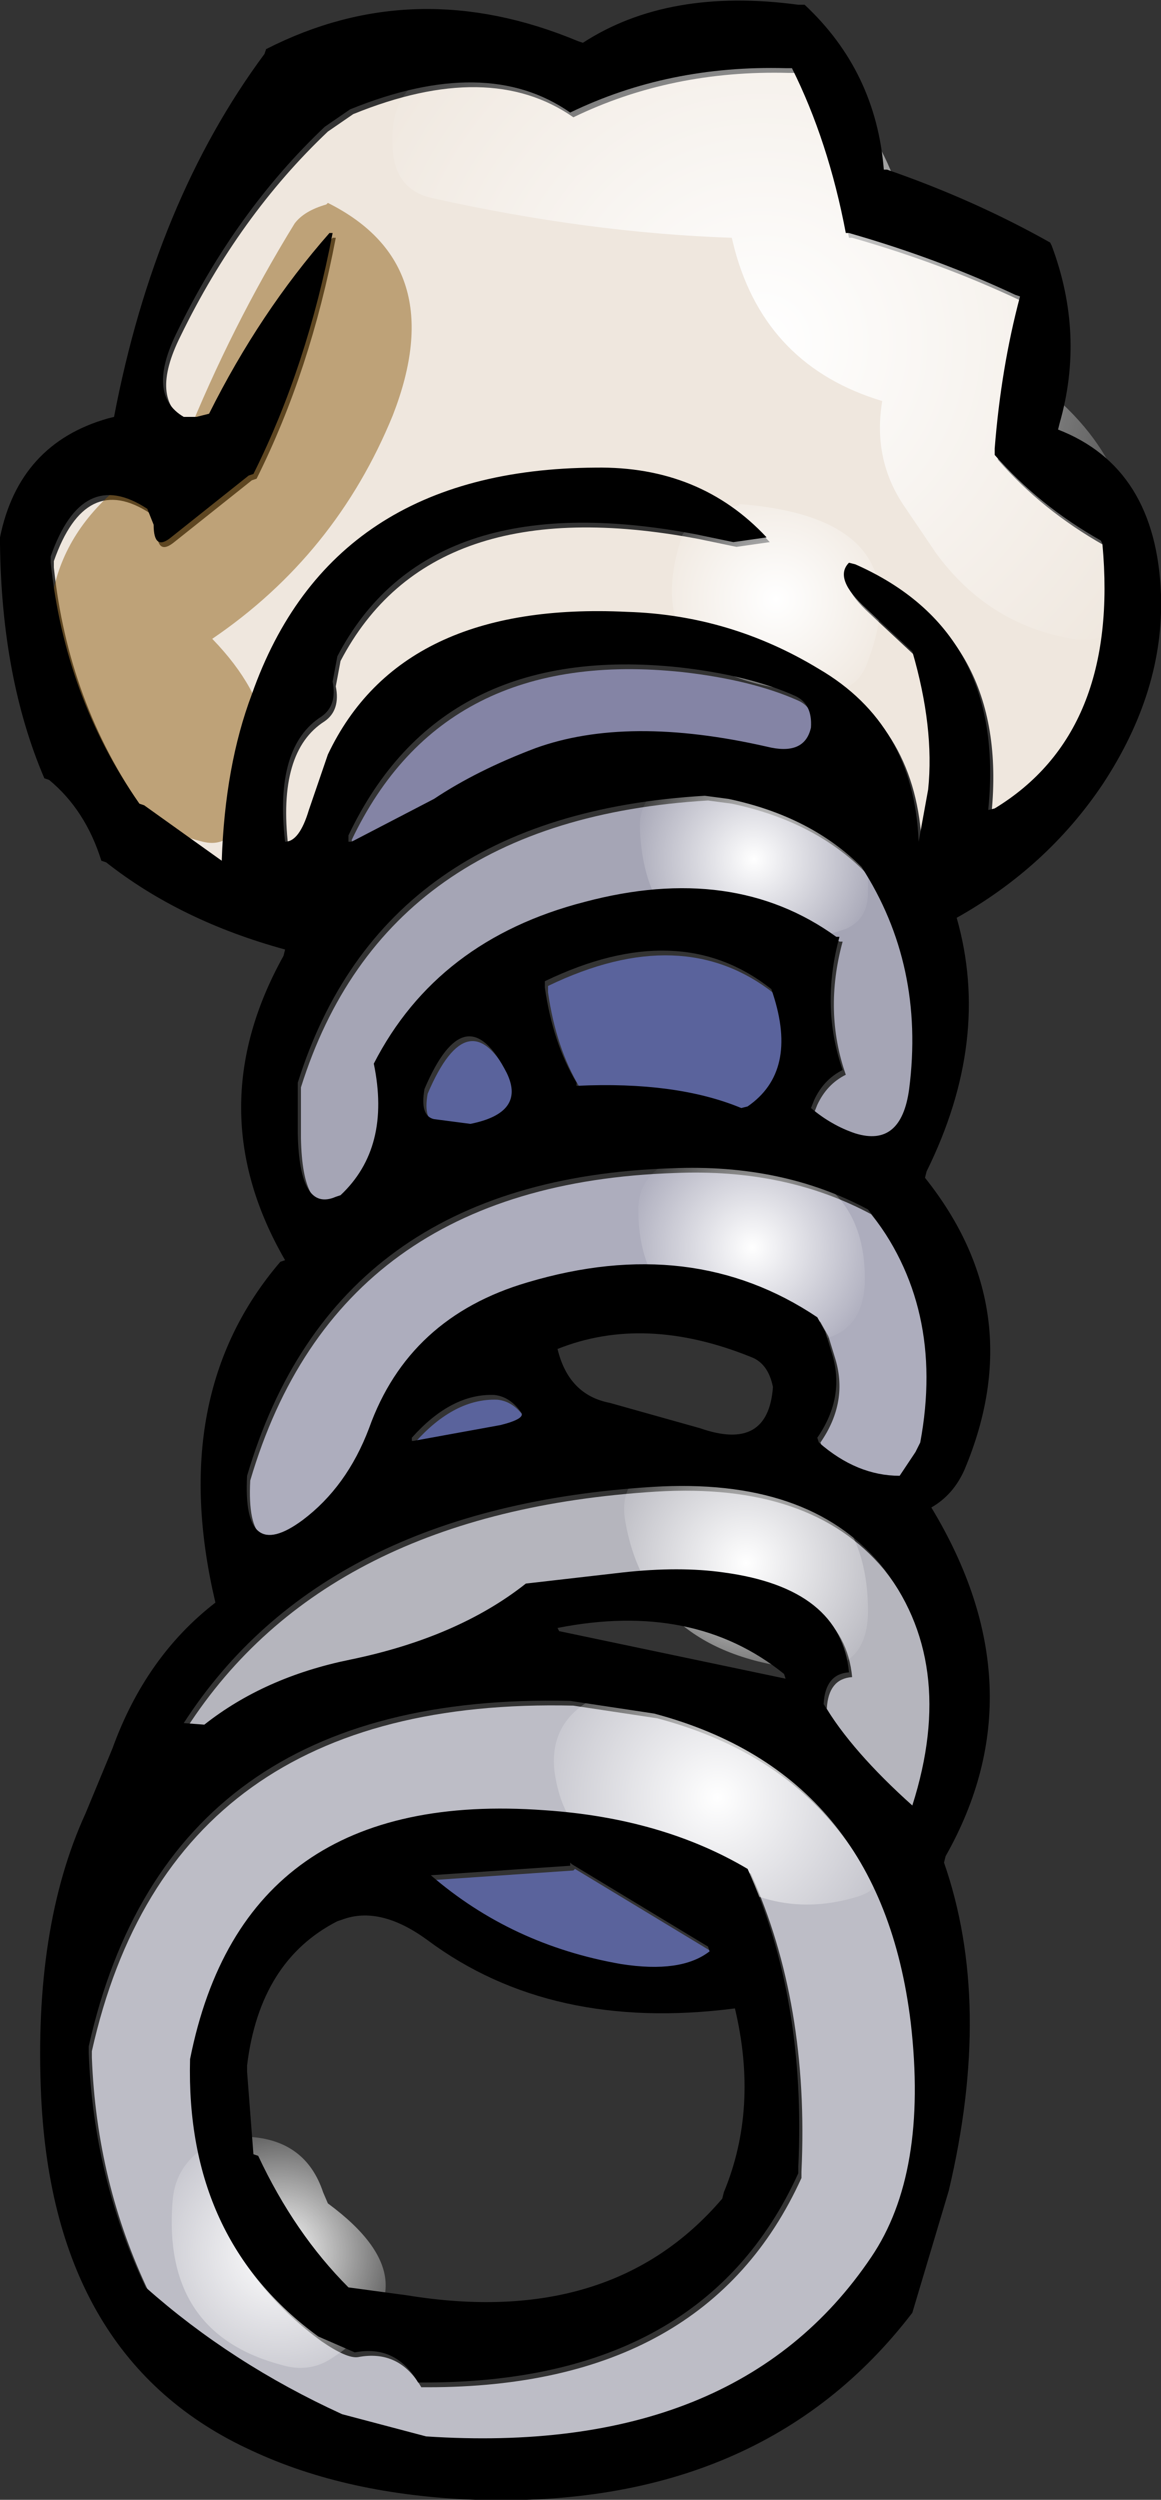
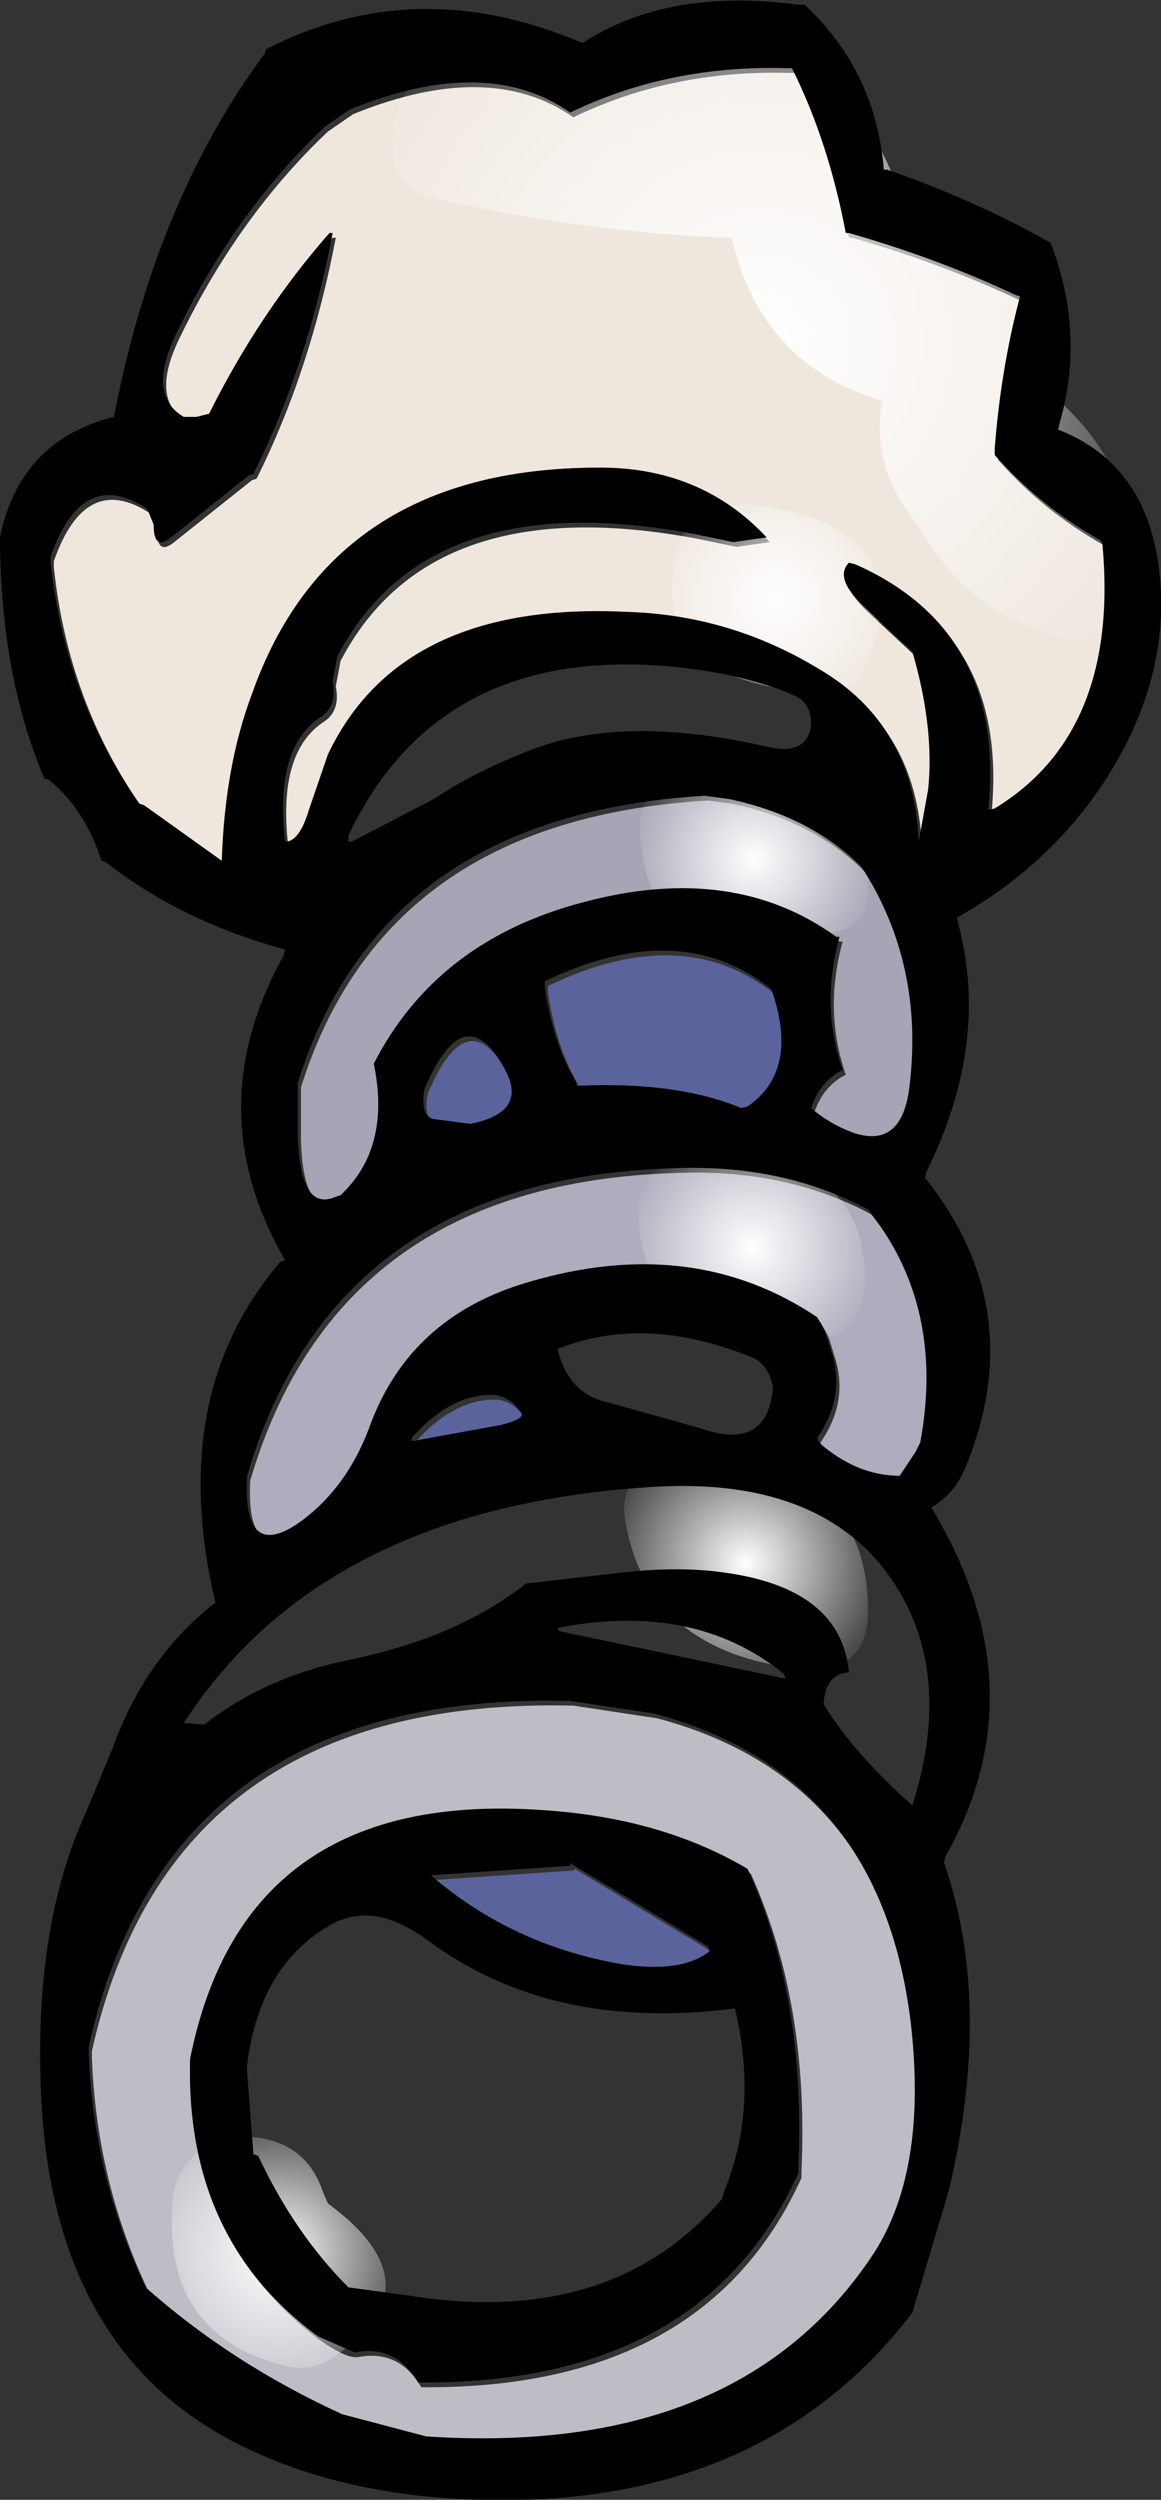
<svg xmlns="http://www.w3.org/2000/svg" height="78.85px" width="36.65px">
  <rect width="100%" height="100%" fill="#333333" stroke="none" />
  <g transform="matrix(1.0, 0.0, 0.0, 1.0, 18.85, 33.9)">
    <path d="M8.05 -26.4 Q10.85 -25.6 13.3 -24.45 L13.45 -24.4 Q12.85 -22.15 12.65 -19.6 L12.65 -19.4 Q14.05 -17.8 16.0 -16.7 L16.05 -16.6 Q16.6 -10.65 12.65 -8.25 L12.45 -8.25 Q13.0 -13.85 8.25 -15.95 L8.05 -16.0 Q7.55 -15.5 8.6 -14.55 L10.05 -13.2 Q10.75 -10.8 10.55 -8.85 L10.25 -7.2 Q10.1 -10.9 7.1 -12.65 4.3 -14.35 1.05 -14.45 -6.1 -14.8 -8.4 -9.95 L-9.0 -8.2 Q-9.3 -7.2 -9.75 -7.2 -10.1 -10.2 -8.6 -11.15 -8.1 -11.5 -8.25 -12.25 L-8.1 -13.05 Q-5.25 -18.5 3.2 -16.9 L4.4 -16.65 5.45 -16.8 Q3.35 -19.05 0.05 -19.0 -8.3 -18.95 -10.8 -11.85 -11.65 -9.6 -11.75 -6.6 L-14.2 -8.35 -14.35 -8.4 Q-16.7 -11.75 -17.15 -16.0 L-17.15 -16.2 Q-16.15 -19.05 -14.1 -17.7 L-13.9 -17.2 Q-13.9 -16.35 -13.35 -16.8 L-10.9 -18.75 -10.75 -18.8 Q-9.05 -22.2 -8.25 -26.4 L-8.35 -26.4 Q-10.55 -23.9 -12.15 -20.7 L-12.55 -20.6 -12.95 -20.6 Q-14.15 -21.3 -13.15 -23.3 -11.3 -27.1 -8.5 -29.75 L-7.7 -30.3 Q-3.4 -32.05 -0.75 -30.2 2.35 -31.7 6.05 -31.6 L6.25 -31.6 Q7.4 -29.3 7.95 -26.4 L8.05 -26.4" fill="#efe7de" fill-rule="evenodd" stroke="none" />
-     <path d="M5.45 -10.2 Q1.05 -11.2 -1.85 -10.15 -3.7 -9.45 -5.05 -8.55 -6.35 -7.75 -7.65 -7.2 L-7.75 -7.4 Q-4.85 -13.5 2.7 -12.7 4.9 -12.45 6.35 -11.8 6.9 -11.55 6.85 -10.8 6.65 -9.9 5.45 -10.2" fill="#8484a5" fill-rule="evenodd" stroke="none" />
    <path d="M5.65 -2.4 Q6.45 0.05 4.85 1.15 L4.65 1.2 Q2.6 0.35 -0.55 0.5 L-0.55 0.4 Q-1.3 -0.85 -1.55 -2.6 L-1.55 -2.8 Q2.7 -4.85 5.6 -2.55 L5.65 -2.4 M3.65 27.8 Q2.75 28.5 0.85 28.2 -2.6 27.6 -5.15 25.4 L-0.75 25.1 -0.7 25.05 3.6 27.65 3.65 27.8 M-3.9 1.7 L-5.05 1.55 Q-5.5 1.45 -5.35 0.6 -4.05 -2.45 -2.75 0.1 -2.15 1.35 -3.9 1.7 M-5.7 11.7 L-5.75 11.6 Q-4.5 10.2 -3.15 10.25 -2.65 10.3 -2.3 10.8 -2.15 11.0 -2.95 11.2 L-5.7 11.7" fill="#5a639c" fill-rule="evenodd" stroke="none" />
    <path d="M8.45 -6.4 Q10.45 -3.3 9.95 0.6 9.7 2.45 8.25 2.0 L6.85 1.2 6.95 0.95 Q7.25 0.3 7.85 0.0 7.15 -2.0 7.75 -4.2 L7.65 -4.2 Q4.4 -6.55 -0.3 -5.3 -4.95 -4.1 -6.95 -0.2 -6.4 2.45 -8.0 3.95 L-8.15 4.0 Q-9.3 4.5 -9.35 2.0 L-9.35 0.4 Q-6.7 -8.05 3.5 -8.65 L4.25 -8.55 Q6.85 -8.0 8.45 -6.4" fill="#a5a5b5" fill-rule="evenodd" stroke="none" />
    <path d="M10.15 12.05 L9.65 12.8 Q8.3 12.8 7.1 11.75 L7.05 11.6 Q7.95 10.3 7.5 8.9 L7.3 8.25 7.05 7.8 Q3.1 5.15 -2.1 6.7 -5.85 7.8 -7.1 11.3 -7.8 13.15 -9.2 14.2 -11.1 15.6 -10.95 12.8 -8.2 3.45 2.45 3.1 5.95 2.95 8.65 4.4 11.1 7.45 10.3 11.75 L10.15 12.05" fill="#adadbd" fill-rule="evenodd" stroke="none" />
-     <path d="M7.25 20.0 Q7.3 19.05 8.05 19.0 7.8 16.35 4.1 15.85 2.7 15.65 0.9 15.85 L-2.15 16.2 Q-4.3 17.9 -7.7 18.6 -10.4 19.15 -12.3 20.65 L-12.95 20.6 Q-8.55 13.8 1.85 13.15 6.75 12.85 9.05 15.6 11.5 18.65 10.05 23.2 8.15 21.5 7.25 20.0" fill="#b5b5bd" fill-rule="evenodd" stroke="none" />
    <path d="M6.45 34.6 Q6.7 29.3 4.85 25.2 2.15 23.6 -1.55 23.35 -11.05 22.65 -12.75 31.2 -12.9 36.9 -8.7 39.95 -7.9 40.5 -7.55 40.45 -6.25 40.2 -5.55 41.4 L-5.35 41.4 Q3.45 41.4 6.45 34.8 L6.45 34.6 M8.75 37.45 Q4.5 43.75 -5.3 43.1 L-7.95 42.4 Q-11.45 40.8 -14.15 38.4 -15.8 34.95 -15.95 31.0 L-15.95 30.8 Q-13.45 19.6 -0.75 19.9 L1.9 20.3 Q9.05 22.2 10.0 30.05 10.55 34.8 8.75 37.45" fill="#bdbdc6" fill-rule="evenodd" stroke="none" />
    <path d="M3.5 -9.5 L3.45 -9.45 2.45 -9.25 Q2.85 -9.55 3.5 -9.5 M1.75 -5.8 Q2.95 -3.25 7.55 -4.5 L7.85 -4.6 7.45 -3.4 Q7.05 -2.45 6.0 -2.7 2.35 -3.5 1.75 -5.8" fill="url(#gradient0)" fill-rule="evenodd" stroke="none" />
    <path d="M2.45 -9.25 L3.45 -9.45 3.5 -9.5 Q8.7 -10.0 8.55 -5.75 8.55 -4.9 7.85 -4.6 L7.55 -4.5 Q2.95 -3.25 1.75 -5.8 1.4 -6.6 1.35 -7.75 1.3 -8.75 2.25 -9.25 L2.45 -9.25" fill="url(#gradient1)" fill-rule="evenodd" stroke="none" />
    <path d="M8.45 6.6 Q8.35 8.4 6.5 8.4 1.3 8.4 1.3 4.25 1.3 3.25 2.25 2.75 L3.45 2.55 3.5 2.5 Q8.55 2.5 8.45 6.6" fill="url(#gradient2)" fill-rule="evenodd" stroke="none" />
-     <path d="M3.0 12.0 Q8.6 12.25 8.55 17.0 8.5 18.9 6.5 18.75 1.65 18.25 0.9 14.15 0.6 12.65 2.15 12.2 L3.0 12.0" fill="url(#gradient3)" fill-rule="evenodd" stroke="none" />
-     <path d="M1.0 19.5 Q8.55 18.95 8.95 25.0 9.0 25.65 8.3 25.9 5.5 26.8 3.1 24.75 -0.9 25.3 -1.35 21.95 -1.5 20.5 -0.25 19.75 L0.95 19.55 1.0 19.5" fill="url(#gradient4)" fill-rule="evenodd" stroke="none" />
+     <path d="M3.0 12.0 Q8.6 12.25 8.55 17.0 8.5 18.9 6.5 18.75 1.65 18.25 0.9 14.15 0.6 12.65 2.15 12.2 " fill="url(#gradient3)" fill-rule="evenodd" stroke="none" />
    <path d="M-8.4 40.5 Q-9.1 40.95 -9.95 40.7 -13.75 39.7 -13.4 35.5 -13.3 34.35 -12.25 33.75 L-11.9 33.65 -11.0 33.5 Q-9.2 33.6 -8.65 35.25 L-8.5 35.6 Q-4.9 38.25 -8.4 40.5" fill="url(#gradient5)" fill-rule="evenodd" stroke="none" />
    <path d="M9.75 -27.15 Q14.2 -26.35 14.0 -22.15 L14.0 -21.75 Q17.65 -18.9 16.65 -14.75 16.3 -13.55 15.0 -13.75 12.35 -14.2 10.7 -16.45 L9.65 -18.0 Q8.7 -19.45 9.0 -21.25 5.35 -22.35 4.35 -26.0 L4.25 -26.4 Q-0.25 -26.55 -5.2 -27.65 -6.35 -27.9 -6.45 -29.15 -6.65 -31.75 -4.0 -31.7 L5.0 -32.5 Q8.6 -31.25 9.65 -27.4 L9.75 -27.15" fill="url(#gradient6)" fill-rule="evenodd" stroke="none" />
    <path d="M8.55 -13.05 Q8.2 -12.0 7.0 -12.05 1.1 -12.4 2.7 -17.05 L3.25 -17.75 3.6 -17.85 4.45 -17.95 4.5 -18.0 Q10.25 -17.55 8.55 -13.05" fill="url(#gradient7)" fill-rule="evenodd" stroke="none" />
-     <path d="M-8.5 -27.5 Q-4.6 -25.55 -6.45 -20.8 -8.25 -16.4 -12.15 -13.75 -9.1 -10.6 -11.45 -7.65 -11.85 -7.2 -12.45 -7.35 -15.85 -8.2 -16.95 -11.85 -18.35 -16.7 -13.95 -19.35 L-13.0 -20.0 Q-11.55 -23.6 -9.55 -26.85 -9.25 -27.25 -8.55 -27.45 L-8.5 -27.5" fill="#8c5a10" fill-opacity="0.49" fill-rule="evenodd" stroke="none" />
    <path d="M7.95 -26.55 L7.85 -26.55 Q7.3 -29.45 6.15 -31.75 L5.95 -31.75 Q2.25 -31.85 -0.85 -30.35 -3.5 -32.2 -7.8 -30.45 L-8.6 -29.9 Q-11.4 -27.25 -13.25 -23.45 -14.25 -21.45 -13.05 -20.75 L-12.65 -20.75 -12.25 -20.85 Q-10.65 -24.05 -8.45 -26.55 L-8.35 -26.55 Q-9.15 -22.35 -10.85 -18.95 L-11.0 -18.9 -13.45 -16.95 Q-14.0 -16.5 -14.0 -17.35 L-14.2 -17.85 Q-16.25 -19.2 -17.25 -16.35 L-17.25 -16.15 Q-16.8 -11.9 -14.45 -8.55 L-14.3 -8.5 -11.85 -6.75 Q-11.75 -9.75 -10.9 -12.0 -8.4 -19.1 -0.05 -19.15 3.25 -19.2 5.35 -16.95 L4.3 -16.8 3.1 -17.05 Q-5.35 -18.65 -8.2 -13.2 L-8.35 -12.4 Q-8.2 -11.65 -8.7 -11.3 -10.2 -10.35 -9.85 -7.35 -9.4 -7.35 -9.1 -8.35 L-8.5 -10.1 Q-6.2 -14.95 0.95 -14.6 4.2 -14.5 7.0 -12.8 10.0 -11.05 10.15 -7.35 L10.45 -9.0 Q10.65 -10.95 9.95 -13.35 L8.5 -14.7 Q7.45 -15.65 7.95 -16.15 L8.15 -16.1 Q12.9 -14.0 12.35 -8.4 L12.35 -8.35 12.55 -8.4 Q16.5 -10.8 15.95 -16.75 L15.9 -16.85 Q13.95 -17.95 12.55 -19.55 L12.55 -19.75 Q12.75 -22.3 13.35 -24.55 L13.2 -24.6 Q10.75 -25.75 7.95 -26.55 M6.55 -33.75 Q8.8 -31.65 9.05 -28.55 L9.15 -28.55 Q11.9 -27.6 14.3 -26.25 L14.35 -26.15 Q15.4 -23.35 14.6 -20.55 L14.55 -20.35 Q17.65 -19.15 17.8 -15.15 17.9 -12.1 15.95 -9.15 14.2 -6.55 11.35 -4.95 12.45 -1.1 10.4 3.05 L10.35 3.25 Q13.7 7.45 11.6 12.45 11.25 13.25 10.55 13.65 14.0 19.35 11.0 24.65 L10.95 24.85 Q12.5 29.3 11.1 35.2 L9.95 39.05 Q5.2 45.25 -3.85 44.95 -7.9 44.8 -10.9 43.4 -17.15 40.55 -17.55 32.25 -17.8 26.9 -16.15 23.3 L-15.3 21.25 Q-14.25 18.35 -12.05 16.65 -13.6 10.1 -10.0 5.9 L-9.85 5.85 Q-12.6 1.1 -9.9 -3.75 L-9.85 -3.95 Q-13.15 -4.85 -15.5 -6.7 L-15.65 -6.75 Q-16.15 -8.35 -17.3 -9.3 L-17.45 -9.35 Q-18.8 -12.5 -18.85 -16.75 L-18.85 -16.95 Q-18.25 -19.9 -15.45 -20.7 L-15.25 -20.75 Q-13.95 -27.55 -10.5 -32.2 L-10.45 -32.35 Q-5.75 -34.75 -0.6 -32.6 L-0.45 -32.55 Q2.25 -34.3 6.35 -33.75 L6.55 -33.75 M5.95 19.05 L5.9 18.9 Q3.05 16.6 -1.25 17.45 L-1.2 17.55 5.95 19.05 M0.8 15.7 Q2.6 15.5 4.0 15.7 7.7 16.2 7.95 18.85 7.2 18.9 7.15 19.85 8.05 21.35 9.95 23.05 11.4 18.5 8.95 15.45 6.65 12.7 1.75 13.0 -8.65 13.65 -13.05 20.45 L-12.4 20.5 Q-10.5 19.0 -7.8 18.45 -4.4 17.75 -2.25 16.05 L0.8 15.7 M6.95 11.45 L7.0 11.6 Q8.2 12.65 9.55 12.65 L10.05 11.9 10.2 11.6 Q11.0 7.3 8.55 4.25 5.85 2.8 2.35 2.95 -8.3 3.3 -11.05 12.65 -11.2 15.45 -9.3 14.05 -7.9 13.0 -7.2 11.15 -5.95 7.65 -2.2 6.55 3.0 5.0 6.95 7.65 L7.2 8.1 7.4 8.75 Q7.85 10.15 6.95 11.45 M0.4 10.35 L3.25 11.15 Q5.4 11.9 5.55 9.85 5.4 9.1 4.85 8.9 1.5 7.55 -1.25 8.65 -0.9 10.1 0.4 10.35 M5.35 -10.35 Q6.55 -10.05 6.75 -10.95 6.8 -11.7 6.25 -11.95 4.8 -12.6 2.6 -12.85 -4.95 -13.65 -7.85 -7.55 L-7.85 -7.35 -7.75 -7.35 -5.15 -8.7 Q-3.8 -9.6 -1.95 -10.3 0.95 -11.35 5.35 -10.35 M5.55 -2.55 L5.5 -2.7 Q2.6 -5.0 -1.65 -2.95 L-1.65 -2.75 Q-1.4 -1.0 -0.65 0.25 L-0.65 0.35 Q2.5 0.2 4.55 1.05 L4.75 1.0 Q6.35 -0.1 5.55 -2.55 M7.55 -4.35 L7.65 -4.35 Q7.05 -2.15 7.75 -0.15 7.15 0.15 6.85 0.8 L6.75 1.05 Q7.4 1.6 8.15 1.85 9.6 2.3 9.85 0.45 10.35 -3.45 8.35 -6.55 6.75 -8.15 4.15 -8.7 L3.4 -8.8 Q-6.8 -8.2 -9.45 0.25 L-9.45 1.85 Q-9.4 4.35 -8.25 3.85 L-8.1 3.8 Q-6.5 2.3 -7.05 -0.35 -5.05 -4.25 -0.4 -5.45 4.3 -6.7 7.55 -4.35 M3.5 27.5 L-0.8 24.9 -0.85 24.85 -0.85 24.95 -5.25 25.25 Q-2.7 27.45 0.75 28.05 2.65 28.35 3.55 27.65 L3.5 27.5 M3.95 35.45 L4.0 35.25 Q5.1 32.6 4.35 29.45 -1.45 30.2 -5.35 27.3 -6.85 26.2 -8.05 26.65 L-8.2 26.7 Q-10.65 27.95 -11.05 31.25 L-11.05 31.45 -10.85 34.05 -10.7 34.1 Q-9.55 36.55 -7.85 38.25 L-6.0 38.5 Q0.45 39.55 3.95 35.45 M6.35 34.65 Q3.35 41.25 -5.45 41.25 L-5.65 41.25 Q-6.35 40.05 -7.65 40.3 L-8.8 39.8 Q-13.0 36.75 -12.85 31.05 -11.15 22.5 -1.65 23.2 2.05 23.45 4.75 25.05 6.6 29.15 6.35 34.45 L6.35 34.65 M-5.85 11.55 L-5.8 11.55 -3.05 11.05 Q-2.25 10.85 -2.4 10.65 -2.75 10.15 -3.25 10.1 -4.6 10.05 -5.85 11.45 L-5.85 11.55 M-5.45 0.45 Q-5.6 1.3 -5.15 1.4 L-4.0 1.55 Q-2.25 1.2 -2.85 -0.05 -4.15 -2.6 -5.45 0.45 M8.65 37.3 Q10.45 34.65 9.9 29.9 8.95 22.05 1.8 20.15 L-0.85 19.75 Q-13.55 19.45 -16.05 30.65 L-16.05 30.85 Q-15.9 34.8 -14.25 38.25 -11.55 40.65 -8.05 42.25 L-5.4 42.95 Q4.4 43.6 8.65 37.3" fill="#000000" fill-rule="evenodd" stroke="none" />
  </g>
  <defs>
    <radialGradient cx="0" cy="0" gradientTransform="matrix(0.0, 0.0, 0.0, 0.0, 0.0, 0.0)" gradientUnits="userSpaceOnUse" id="gradient0" r="819.2" spreadMethod="pad">
      <stop offset="0.0" stop-color="#ffffff" />
      <stop offset="1.0" stop-color="#ffffff" stop-opacity="0.0" />
    </radialGradient>
    <radialGradient cx="0" cy="0" gradientTransform="matrix(0.005, 0.0, 0.0, 0.005, 4.95, -6.8)" gradientUnits="userSpaceOnUse" id="gradient1" r="819.2" spreadMethod="pad">
      <stop offset="0.0" stop-color="#ffffff" />
      <stop offset="1.0" stop-color="#ffffff" stop-opacity="0.0" />
    </radialGradient>
    <radialGradient cx="0" cy="0" gradientTransform="matrix(0.005, 0.0, 0.0, 0.005, 4.9, 5.45)" gradientUnits="userSpaceOnUse" id="gradient2" r="819.2" spreadMethod="pad">
      <stop offset="0.0" stop-color="#ffffff" />
      <stop offset="1.0" stop-color="#ffffff" stop-opacity="0.0" />
    </radialGradient>
    <radialGradient cx="0" cy="0" gradientTransform="matrix(0.006, 0.0, 0.0, 0.006, 4.7, 15.4)" gradientUnits="userSpaceOnUse" id="gradient3" r="819.2" spreadMethod="pad">
      <stop offset="0.0" stop-color="#ffffff" />
      <stop offset="1.0" stop-color="#ffffff" stop-opacity="0.0" />
    </radialGradient>
    <radialGradient cx="0" cy="0" gradientTransform="matrix(0.008, 0.0, 0.0, 0.008, 3.8, 22.8)" gradientUnits="userSpaceOnUse" id="gradient4" r="819.2" spreadMethod="pad">
      <stop offset="0.0" stop-color="#ffffff" />
      <stop offset="1.0" stop-color="#ffffff" stop-opacity="0.0" />
    </radialGradient>
    <radialGradient cx="0" cy="0" gradientTransform="matrix(0.006, 0.0, 0.0, 0.006, -10.05, 37.15)" gradientUnits="userSpaceOnUse" id="gradient5" r="819.2" spreadMethod="pad">
      <stop offset="0.0" stop-color="#ffffff" />
      <stop offset="1.0" stop-color="#ffffff" stop-opacity="0.0" />
    </radialGradient>
    <radialGradient cx="0" cy="0" gradientTransform="matrix(0.018, 0.0, 0.0, 0.018, 5.2, -23.1)" gradientUnits="userSpaceOnUse" id="gradient6" r="819.2" spreadMethod="pad">
      <stop offset="0.0" stop-color="#ffffff" />
      <stop offset="1.0" stop-color="#ffffff" stop-opacity="0.0" />
    </radialGradient>
    <radialGradient cx="0" cy="0" gradientTransform="matrix(0.005, 0.0, 0.0, 0.005, 5.65, -15.0)" gradientUnits="userSpaceOnUse" id="gradient7" r="819.2" spreadMethod="pad">
      <stop offset="0.0" stop-color="#ffffff" />
      <stop offset="1.0" stop-color="#ffffff" stop-opacity="0.0" />
    </radialGradient>
  </defs>
</svg>